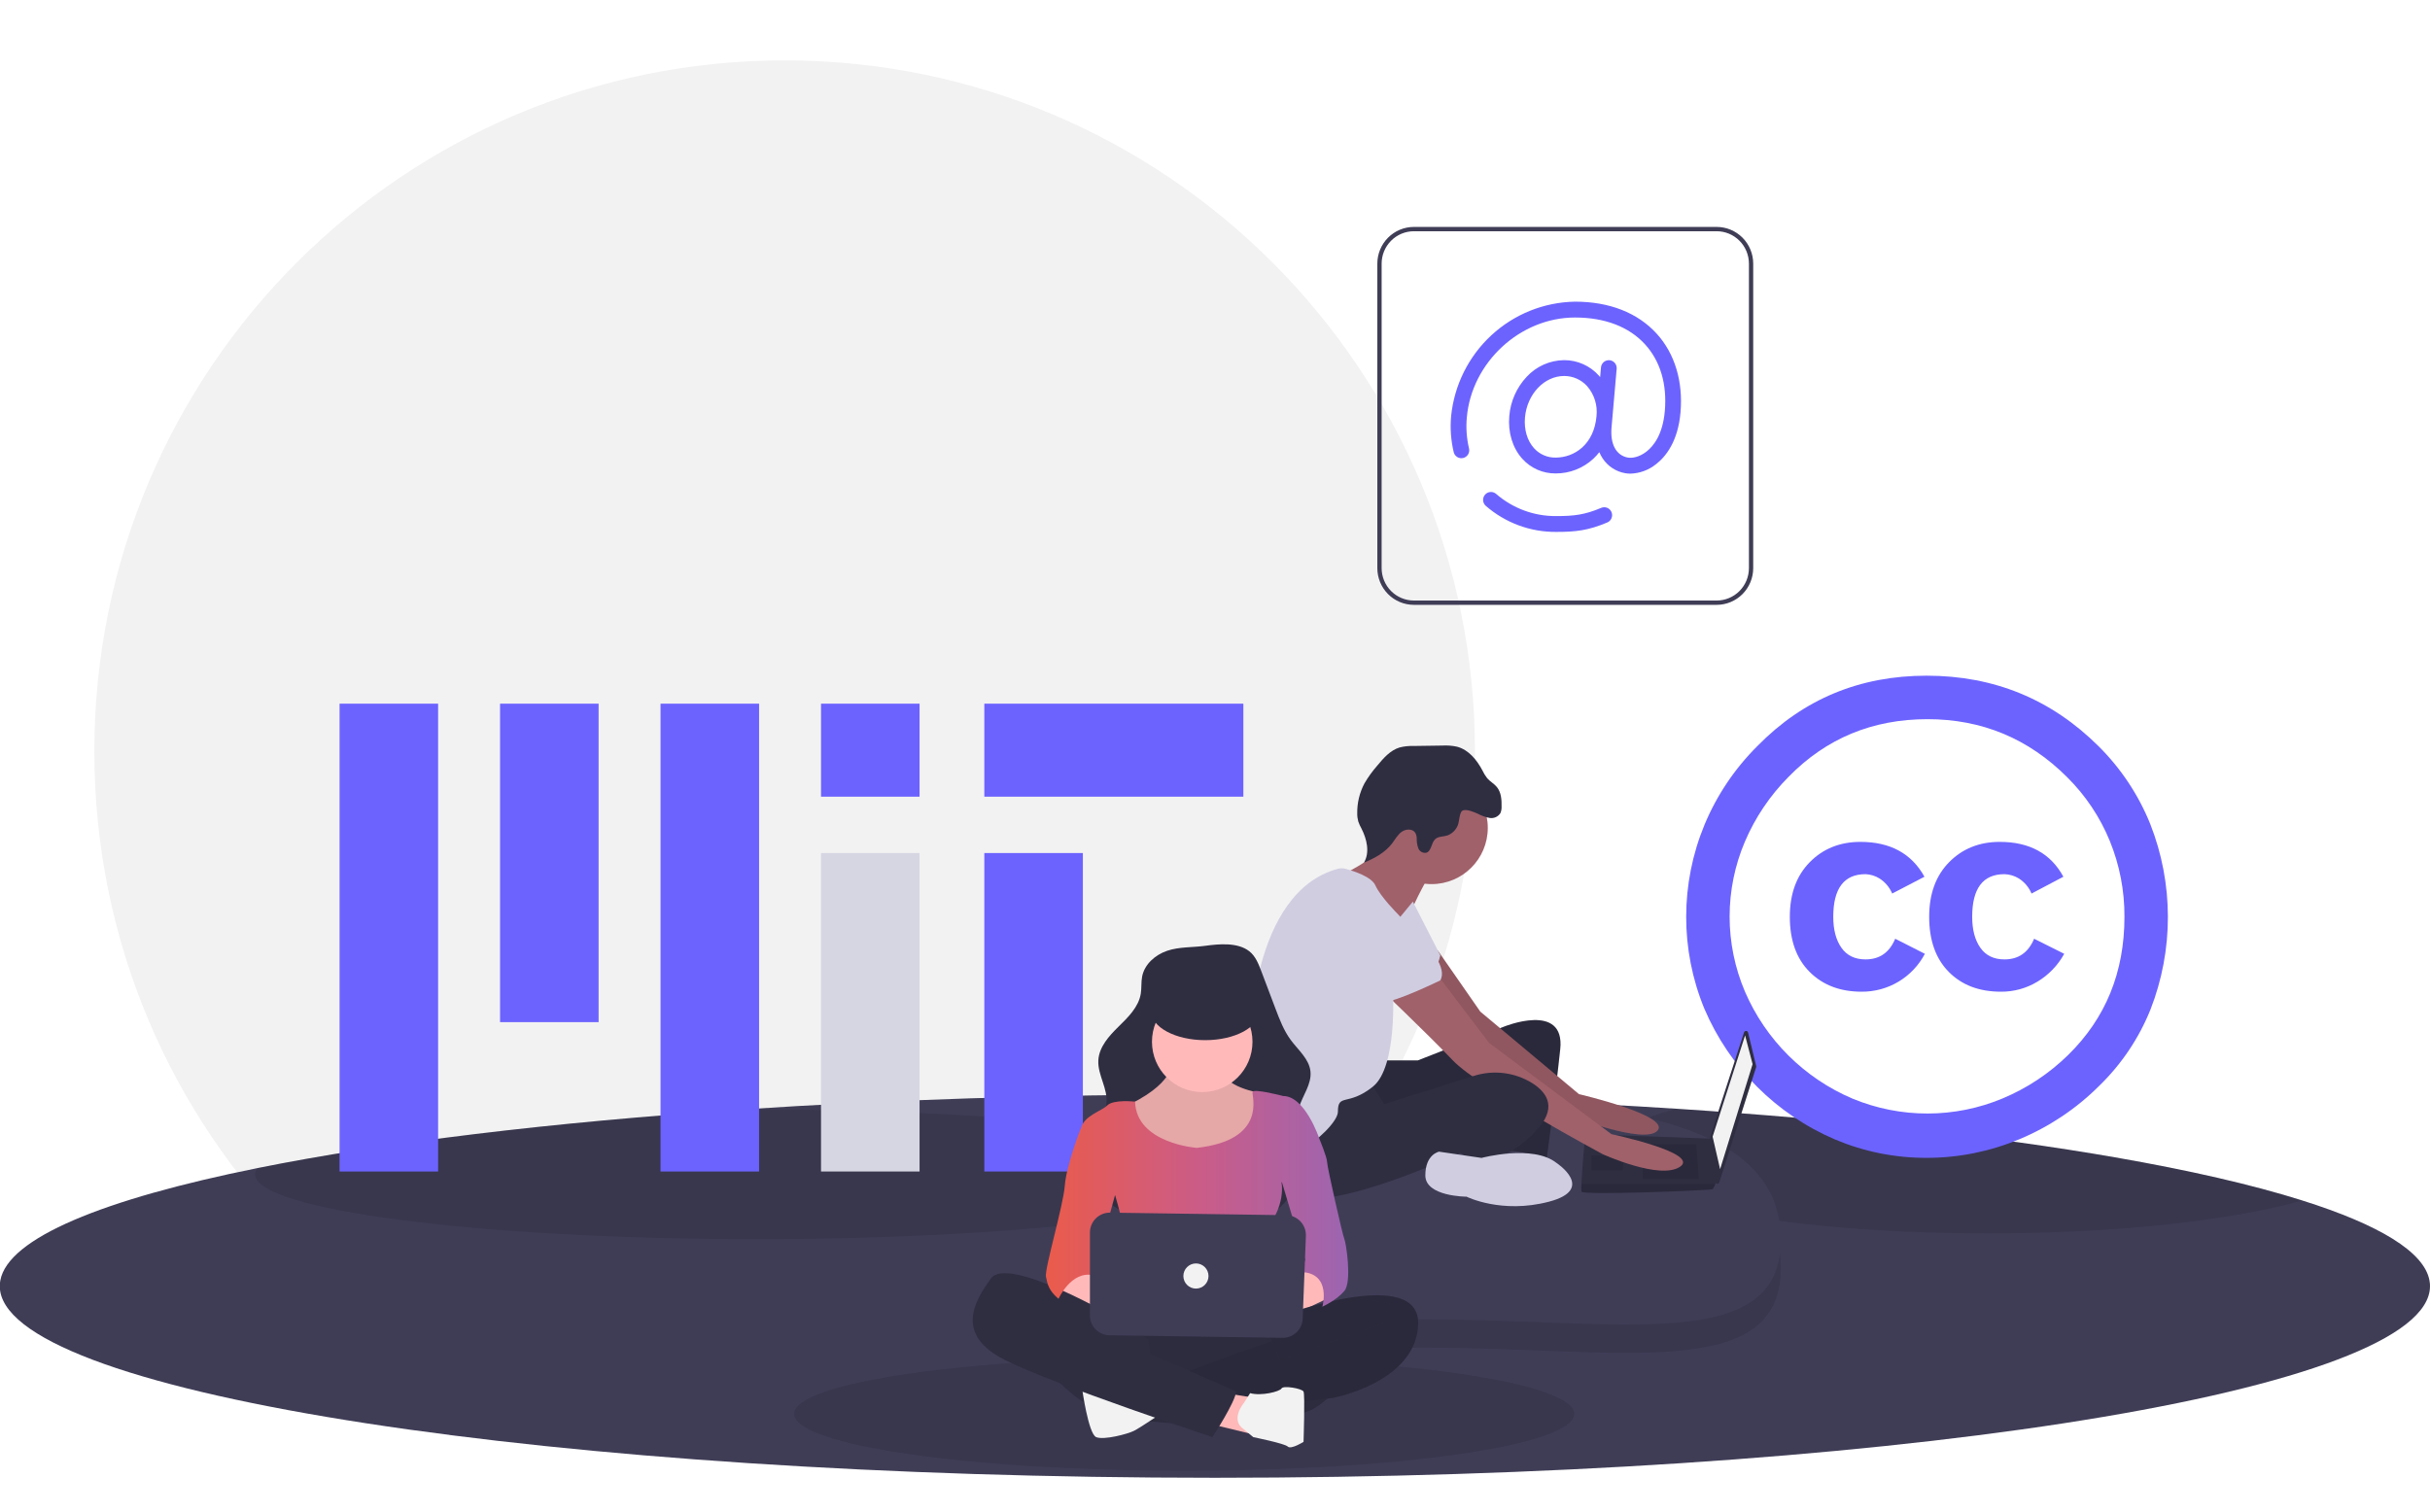
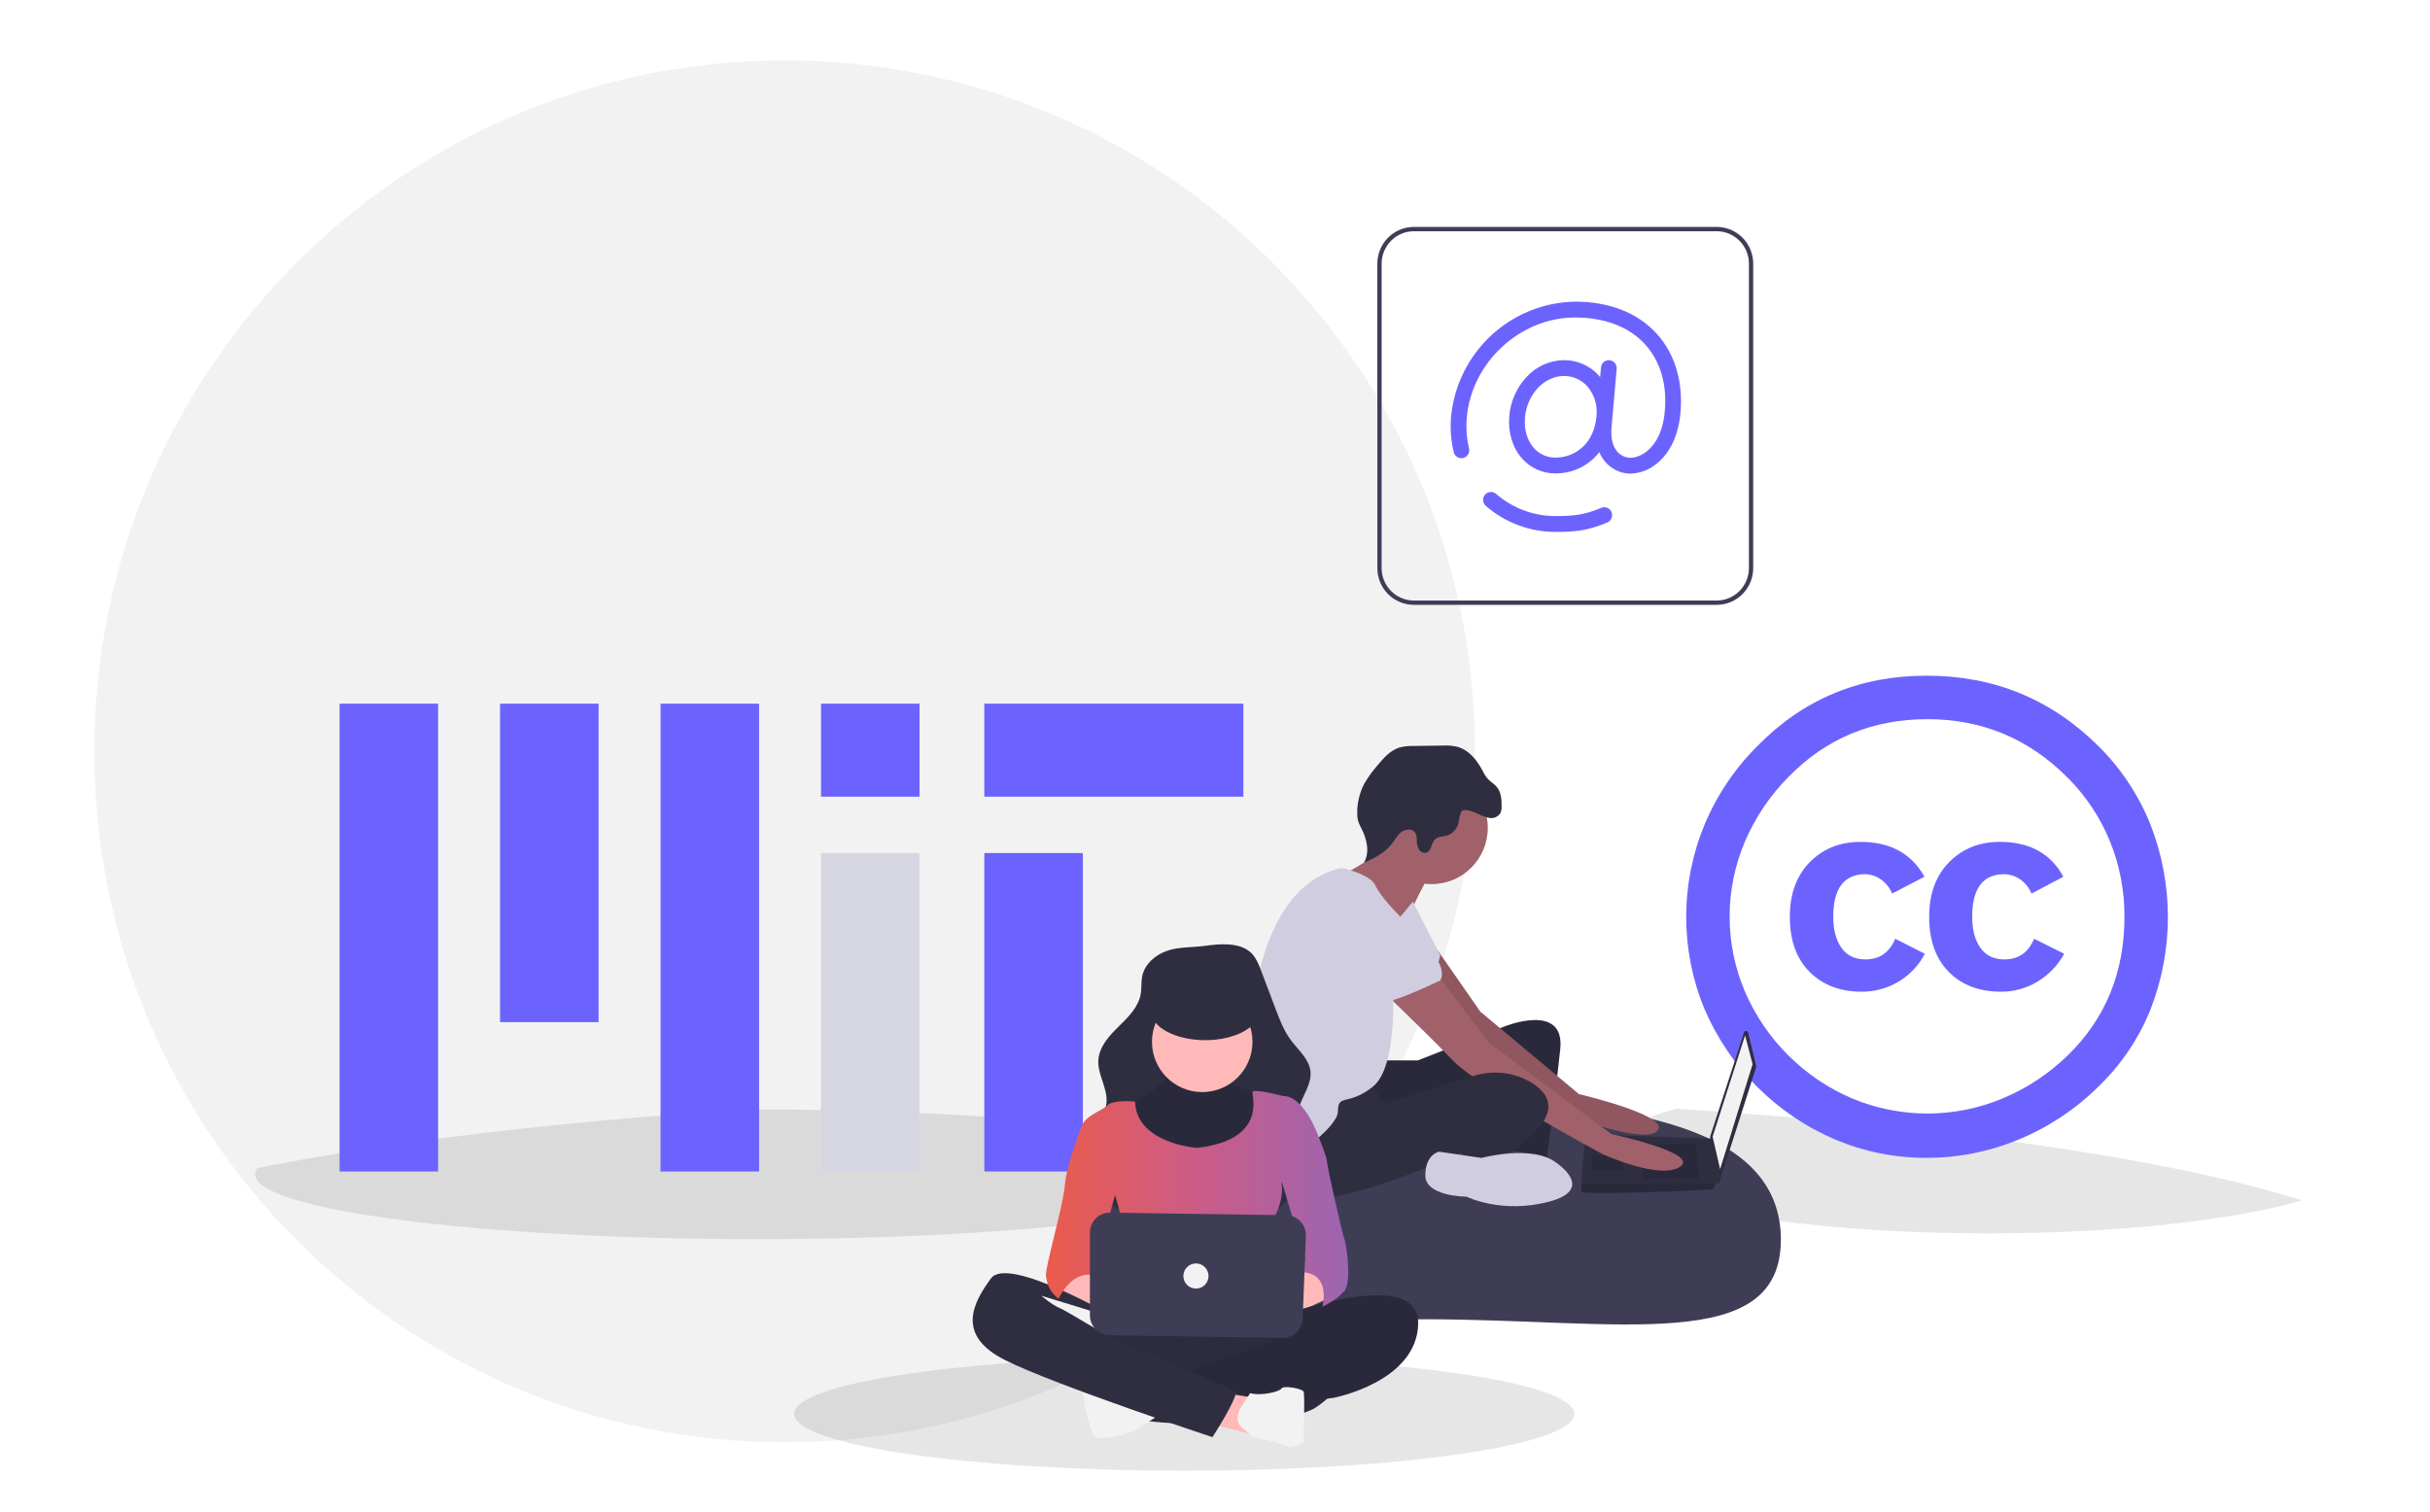
<svg xmlns="http://www.w3.org/2000/svg" width="368" height="229" viewBox="0 0 368 229" fill="none">
  <g clip-path="url(#clip0_1540_6156)">
    <path d="M118.827 218.487C176.563 218.487 223.367 171.625 223.367 113.818C223.367 56.011 176.563 9.148 118.827 9.148C61.091 9.148 14.287 56.011 14.287 113.818C14.287 171.625 61.091 218.487 118.827 218.487Z" fill="#F2F2F2" />
-     <path d="M367.999 194.826C367.999 195.08 367.979 195.334 367.939 195.586C365.382 211.271 284 223.86 183.983 223.86C83.966 223.86 2.584 211.271 0.028 195.586C-0.012 195.334 -0.033 195.08 -0.033 194.826C-0.033 194.754 -0.033 194.679 -0.026 194.607C-0.026 194.568 -0.022 194.532 -0.022 194.492C-0.02 194.478 -0.018 194.464 -0.019 194.449C-0.005 194.288 0.017 194.134 0.046 193.976C1.213 187.563 15.565 181.67 38.975 176.95C58.122 173.089 83.329 170.01 112.342 168.074C134.36 166.605 158.568 165.791 183.983 165.791C204.433 165.791 224.102 166.318 242.475 167.286H242.482C246.327 167.49 250.114 167.714 253.845 167.956C279.382 169.612 302.044 172.146 320.302 175.319C331.533 177.272 341.102 179.47 348.653 181.85H348.656C360.277 185.517 367.13 189.628 367.921 193.976C367.949 194.134 367.971 194.288 367.985 194.449C367.985 194.464 367.986 194.478 367.989 194.492C367.989 194.532 367.992 194.568 367.992 194.607C367.999 194.679 367.999 194.754 367.999 194.826Z" fill="#3F3D56" />
    <path opacity="0.1" d="M179.331 222.785C211.955 222.785 238.403 218.933 238.403 214.182C238.403 209.431 211.955 205.579 179.331 205.579C146.707 205.579 120.26 209.431 120.26 214.182C120.26 218.933 146.707 222.785 179.331 222.785Z" fill="black" />
    <path opacity="0.1" d="M348.654 181.85C346.588 182.441 344.261 182.99 341.708 183.491C331.197 185.563 316.855 186.836 301.064 186.836C283.421 186.836 267.608 185.248 256.893 182.735C248 180.649 242.615 177.935 242.615 174.957C242.615 172.34 246.782 169.917 253.846 167.956C279.383 169.612 302.045 172.146 320.303 175.319C331.534 177.272 341.103 179.47 348.654 181.85Z" fill="black" />
    <path opacity="0.1" d="M190.426 177.89C190.426 183.313 156.444 187.711 114.529 187.711C72.613 187.711 38.631 183.313 38.631 177.89C38.64 177.548 38.761 177.218 38.974 176.951C58.121 173.09 83.328 170.011 112.341 168.075C113.068 168.072 113.797 168.071 114.529 168.072C156.444 168.072 190.426 172.466 190.426 177.89Z" fill="black" />
    <path d="M139.26 129.221H124.336V177.463H139.26V129.221Z" fill="#D6D6E3" />
    <path d="M66.348 177.464H51.424V106.595H66.348V177.464ZM114.955 177.464H100.031V106.595H114.955V177.464ZM163.99 177.463H149.066V129.221H163.99V177.463ZM90.652 154.837H75.728V106.595H90.652V154.837ZM139.26 120.684H124.336V106.595H139.26V120.684ZM188.295 106.595V120.684H149.066V106.595H188.295Z" fill="#6C63FF" />
    <path d="M291.765 102.355C301.968 102.355 310.653 105.921 317.819 113.051C321.194 116.404 323.853 120.409 325.635 124.822C329.186 133.852 329.198 143.891 325.669 152.928C323.914 157.291 321.263 161.235 317.886 164.504C314.415 167.967 310.298 170.714 305.771 172.591C301.334 174.445 296.575 175.398 291.768 175.395C287.015 175.41 282.308 174.467 277.927 172.623C269.001 168.819 261.893 161.703 258.093 152.766C254.435 143.855 254.446 133.856 258.125 124.953C259.989 120.47 262.723 116.402 266.169 112.985C273.116 105.9 281.648 102.357 291.765 102.355ZM291.898 108.943C283.561 108.943 276.548 111.856 270.858 117.682C268.053 120.504 265.809 123.835 264.247 127.496C262.721 131.084 261.934 134.944 261.934 138.843C261.934 142.743 262.721 146.603 264.247 150.191C267.393 157.507 273.238 163.325 280.564 166.432C284.164 167.922 288.022 168.687 291.918 168.681C295.814 168.676 299.67 167.901 303.265 166.4C306.964 164.857 310.335 162.622 313.197 159.814C318.885 154.249 321.728 147.27 321.728 138.878C321.749 134.944 320.996 131.044 319.513 127.401C318.032 123.783 315.84 120.501 313.068 117.748C307.202 111.878 300.146 108.943 291.898 108.943ZM291.441 132.812L286.554 135.356C286.16 134.418 285.49 133.622 284.633 133.074C283.996 132.676 283.266 132.452 282.516 132.422C279.26 132.422 277.632 134.574 277.63 138.878C277.63 140.834 278.042 142.399 278.867 143.572C279.692 144.747 280.908 145.334 282.516 145.334C284.644 145.334 286.142 144.291 287.011 142.204L291.504 144.486C290.587 146.23 289.209 147.687 287.52 148.7C285.832 149.712 283.898 150.24 281.93 150.226C278.673 150.226 276.046 149.226 274.048 147.225C272.051 145.226 271.052 142.444 271.052 138.879C271.052 135.401 272.062 132.64 274.081 130.597C276.099 128.554 278.651 127.533 281.735 127.532C286.252 127.53 289.487 129.29 291.441 132.812ZM312.479 132.812L307.658 135.356C307.264 134.418 306.594 133.622 305.737 133.074C305.078 132.67 304.326 132.445 303.555 132.422C300.298 132.422 298.67 134.574 298.668 138.878C298.668 140.834 299.081 142.399 299.906 143.572C300.73 144.747 301.947 145.334 303.555 145.334C305.681 145.334 307.178 144.291 308.047 142.204L312.606 144.486C311.655 146.221 310.263 147.672 308.57 148.693C306.902 149.708 304.986 150.239 303.034 150.226C299.733 150.226 297.096 149.226 295.122 147.225C293.144 145.226 292.155 142.444 292.156 138.879C292.156 135.401 293.166 132.64 295.186 130.597C297.204 128.554 299.754 127.533 302.838 127.532C307.354 127.53 310.568 129.29 312.479 132.812Z" fill="#6C63FF" />
-     <path opacity="0.1" d="M269.695 192.079C269.695 209.549 245.374 204.146 215.596 204.146C185.817 204.146 161.857 209.549 161.857 192.079C161.857 174.609 186.175 170.81 215.954 170.81C245.732 170.81 269.695 174.609 269.695 192.079Z" fill="black" />
    <path d="M269.695 187.778C269.695 205.249 245.374 199.845 215.596 199.845C185.817 199.845 161.857 205.249 161.857 187.778C161.857 170.308 186.175 166.509 215.954 166.509C245.732 166.509 269.695 170.308 269.695 187.778Z" fill="#3F3D56" />
    <path d="M264.729 156.415L265.958 161.492C265.972 161.549 265.97 161.608 265.952 161.664L260.376 179.111C260.354 179.18 260.309 179.239 260.248 179.279C260.188 179.319 260.115 179.337 260.043 179.33C259.971 179.322 259.904 179.291 259.852 179.24C259.801 179.189 259.768 179.122 259.76 179.05L258.988 172.253C258.983 172.208 258.988 172.162 259.002 172.119L264.12 156.392C264.142 156.326 264.184 156.269 264.24 156.23C264.297 156.19 264.365 156.17 264.434 156.173C264.502 156.176 264.569 156.201 264.622 156.245C264.675 156.288 264.713 156.348 264.729 156.415Z" fill="#2F2E41" />
    <path d="M264.277 156.845L265.413 161.201L260.494 177.109L259.359 172.185L264.277 156.845Z" fill="#F2F2F2" />
    <path d="M239.498 180.518C239.687 181.086 259.171 180.328 259.36 180.139C259.525 179.902 259.664 179.648 259.776 179.381C259.954 179.003 260.116 178.624 260.116 178.624L259.36 172.491L240.066 171.806C240.066 171.806 239.583 177.003 239.485 179.381C239.452 179.76 239.456 180.14 239.498 180.518Z" fill="#2F2E41" />
    <path opacity="0.1" d="M256.902 173.321L257.28 178.624H248.768V173.321H256.902Z" fill="black" />
    <path opacity="0.1" d="M245.93 175.027L245.981 175.017L245.741 177.299H241.012V175.027H245.93Z" fill="black" />
    <path opacity="0.1" d="M239.498 180.518C239.687 181.086 259.171 180.329 259.36 180.139C259.525 179.902 259.664 179.648 259.776 179.382H239.485C239.452 179.76 239.456 180.141 239.498 180.518Z" fill="black" />
    <path d="M209.422 160.632H214.719L227.77 155.519C227.77 155.519 237.039 151.731 236.282 158.928C235.526 166.124 234.202 175.783 234.202 175.783C234.202 175.783 230.04 173.889 227.77 174.458C225.5 175.026 227.014 162.905 227.014 162.905C227.014 162.905 208.476 171.806 206.774 170.67C205.072 169.533 204.693 161.579 204.693 161.579L209.422 160.632Z" fill="#2F2E41" />
    <path opacity="0.1" d="M209.422 160.632H214.719L227.77 155.519C227.77 155.519 237.039 151.731 236.282 158.928C235.526 166.124 234.202 175.783 234.202 175.783C234.202 175.783 230.04 173.889 227.77 174.458C225.5 175.026 227.014 162.905 227.014 162.905C227.014 162.905 208.476 171.806 206.774 170.67C205.072 169.533 204.693 161.579 204.693 161.579L209.422 160.632Z" fill="black" />
    <path d="M217.766 144.025L224.176 153.246L239.119 165.746C239.119 165.746 252.927 168.965 251.036 171.238C249.144 173.511 237.606 168.965 237.606 168.965C237.606 168.965 220.393 156.466 219.825 155.519C219.258 154.572 213.016 145.67 213.016 145.67L217.766 144.025Z" fill="#A0616A" />
    <path opacity="0.1" d="M217.766 144.025L224.176 153.246L239.119 165.746C239.119 165.746 252.927 168.965 251.036 171.238C249.144 173.511 237.606 168.965 237.606 168.965C237.606 168.965 220.393 156.466 219.825 155.519C219.258 154.572 213.016 145.67 213.016 145.67L217.766 144.025Z" fill="black" />
    <path d="M216.799 133.928C221.5 133.928 225.311 130.112 225.311 125.405C225.311 120.698 221.5 116.883 216.799 116.883C212.098 116.883 208.287 120.698 208.287 125.405C208.287 130.112 212.098 133.928 216.799 133.928Z" fill="#A0616A" />
    <path d="M216.233 132.981C216.233 132.981 213.395 137.905 212.828 140.556C212.26 143.208 204.316 135.253 204.316 135.253L203.275 132.507C203.275 132.507 210.747 129.003 210.18 126.163C209.612 123.322 216.233 132.981 216.233 132.981Z" fill="#A0616A" />
    <path d="M213.963 136.579L218.124 144.723C218.124 144.723 217.178 148.7 215.665 149.079C214.152 149.458 207.721 144.155 207.721 144.155L213.963 136.579Z" fill="#D0CDE1" />
    <path d="M217.745 147.754L225.501 157.981L244.038 171.806C244.038 171.806 257.468 174.647 254.442 176.731C251.415 178.814 242.714 174.837 242.714 174.837C242.714 174.837 223.988 164.799 220.015 160.632C216.043 156.466 208.666 149.458 208.666 149.458L217.745 147.754Z" fill="#A0616A" />
    <path d="M207.343 163.663L209.613 167.262L223.159 162.994C224.627 162.52 226.18 162.369 227.711 162.554C229.242 162.739 230.715 163.255 232.028 164.066C234.392 165.557 235.905 167.925 232.5 171.428C225.691 178.436 221.151 174.648 221.151 174.648C221.151 174.648 198.263 185.443 194.48 180.14C190.697 174.837 190.508 172.186 190.508 172.186C190.508 172.186 205.073 163.095 207.343 163.663Z" fill="#2F2E41" />
    <path d="M235.715 176.163C235.715 176.163 241.768 180.141 234.58 182.035C227.392 183.928 222.096 181.277 222.096 181.277C222.096 181.277 215.854 181.277 215.854 178.057C215.854 174.838 217.934 174.459 217.934 174.459L224.366 175.406C224.366 175.406 232.121 173.323 235.715 176.163Z" fill="#D0CDE1" />
    <path d="M223.782 123.262C224.342 123.563 224.943 123.779 225.566 123.902C225.879 123.958 226.202 123.921 226.494 123.796C226.787 123.67 227.036 123.462 227.211 123.196C227.35 122.881 227.414 122.538 227.398 122.194C227.421 121.154 227.346 120.03 226.688 119.225C226.269 118.713 225.657 118.39 225.223 117.89C224.932 117.516 224.684 117.11 224.483 116.679C223.64 115.094 222.392 113.569 220.656 113.112C219.923 112.954 219.171 112.897 218.422 112.941L214.052 113.003C213.344 112.98 212.637 113.056 211.95 113.23C210.544 113.655 209.519 114.84 208.581 115.972C207.853 116.798 207.206 117.692 206.649 118.642C205.894 120.052 205.513 121.632 205.54 123.232C205.535 123.642 205.588 124.051 205.698 124.446C205.826 124.809 205.986 125.159 206.174 125.495C206.994 127.106 207.48 129.119 206.558 130.674C208.161 130.018 209.747 129.158 210.805 127.785C211.278 127.171 211.649 126.452 212.279 126.001C212.91 125.55 213.937 125.511 214.342 126.173C214.481 126.441 214.552 126.738 214.55 127.04C214.537 127.538 214.619 128.034 214.789 128.503C214.881 128.734 215.048 128.928 215.265 129.052C215.481 129.175 215.733 129.221 215.979 129.182C216.802 128.95 216.723 127.684 217.358 127.109C217.839 126.673 218.583 126.756 219.201 126.558C219.556 126.423 219.879 126.216 220.149 125.949C220.42 125.683 220.632 125.363 220.772 125.009C221.006 124.483 221.003 123.106 221.446 122.821C222.002 122.464 223.267 123.032 223.782 123.262Z" fill="#2F2E41" />
    <path d="M202.599 131.61C202.982 131.508 203.385 131.509 203.768 131.613C204.982 131.94 207.704 132.804 208.287 134.118C209.044 135.823 211.692 138.474 211.692 138.474C211.692 138.474 215.286 142.073 214.53 144.535C213.773 146.997 210.936 149.838 210.936 149.838C210.936 149.838 211.692 161.58 207.909 164.61C204.126 167.64 202.613 165.557 202.613 168.398C202.613 171.239 190.885 180.14 188.615 174.648C188.615 174.648 189.75 164.421 189.372 160.822C188.999 157.276 189.545 135.149 202.599 131.61Z" fill="#D0CDE1" />
    <path d="M208.664 136.39C208.664 136.39 220.203 144.913 218.122 148.511C218.122 148.511 211.123 151.92 209.61 151.731C208.097 151.541 202.233 144.913 200.72 144.344C199.206 143.776 198.45 133.549 208.664 136.39Z" fill="#D0CDE1" />
    <path d="M176.756 144.027C174.961 144.634 173.335 146.053 172.968 147.914C172.798 148.776 172.902 149.673 172.759 150.54C172.426 152.551 170.849 154.088 169.395 155.515C167.94 156.941 166.438 158.599 166.332 160.636C166.216 162.865 167.831 164.954 167.551 167.169C167.227 169.742 164.512 171.41 163.841 173.915C163.393 175.588 163.942 177.39 164.845 178.867C166.567 181.682 169.509 183.592 172.643 184.617C175.777 185.641 179.114 185.857 182.41 185.891C186.424 185.933 190.781 185.588 193.797 182.936C195.52 181.408 196.601 179.284 196.825 176.99C197.112 173.918 195.831 170.744 196.715 167.788C197.271 165.927 198.665 164.228 198.457 162.298C198.253 160.41 196.607 159.072 195.477 157.547C194.422 156.123 193.782 154.441 193.155 152.784L191.009 147.112C190.587 145.997 190.124 144.824 189.183 144.092C187.423 142.722 184.593 142.991 182.535 143.274C180.625 143.536 178.592 143.406 176.756 144.027Z" fill="#2F2E41" />
-     <path d="M177.429 160.55C177.429 160.55 178.38 163.646 171.244 167.218C164.109 170.791 171.958 174.601 171.958 174.601L180.283 176.506C180.283 176.506 188.845 175.315 189.797 173.886C190.748 172.458 192.413 167.695 191.937 166.98C191.581 166.472 191.184 165.994 190.748 165.551C190.748 165.551 185.04 164.599 185.278 161.979C185.515 159.36 177.429 160.55 177.429 160.55Z" fill="#FFB9B9" />
    <path opacity="0.1" d="M177.429 160.55C177.429 160.55 178.38 163.646 171.244 167.218C164.109 170.791 171.958 174.601 171.958 174.601L180.283 176.506C180.283 176.506 188.845 175.315 189.797 173.886C190.748 172.458 192.413 167.695 191.937 166.98C191.581 166.472 191.184 165.994 190.748 165.551C190.748 165.551 185.04 164.599 185.278 161.979C185.515 159.36 177.429 160.55 177.429 160.55Z" fill="black" />
    <path d="M182.066 165.433C186.27 165.433 189.677 162.021 189.677 157.812C189.677 153.603 186.27 150.191 182.066 150.191C177.863 150.191 174.455 153.603 174.455 157.812C174.455 162.021 177.863 165.433 182.066 165.433Z" fill="#FFB9B9" />
    <path d="M159.828 194.842C159.828 194.842 161.969 198.176 167.439 198.891C172.91 199.605 173.861 197.7 173.386 197.224C172.91 196.747 167.201 194.604 167.201 194.604L163.872 191.984L159.828 194.842Z" fill="#FFB9B9" />
    <path d="M198.835 191.984L192.651 195.557C192.651 195.557 184.564 195.08 187.656 197.462C190.748 199.843 196.456 198.891 196.456 198.891L201.927 196.271L198.835 191.984Z" fill="#FFB9B9" />
    <path d="M167.912 198.178C167.912 198.178 162.203 212.228 169.101 214.372C175.999 216.515 195.027 216.039 199.308 213.181C203.589 210.323 204.778 206.513 204.065 205.322C203.351 204.131 198.594 200.797 195.264 200.559C191.934 200.321 167.912 198.178 167.912 198.178Z" fill="#2F2E41" />
    <path opacity="0.05" d="M167.912 198.178C167.912 198.178 162.203 212.228 169.101 214.372C175.999 216.515 195.027 216.039 199.308 213.181C203.589 210.323 204.778 206.513 204.065 205.322C203.351 204.131 198.594 200.797 195.264 200.559C191.934 200.321 167.912 198.178 167.912 198.178Z" fill="black" />
    <path d="M194.859 199.05C194.859 199.05 215.008 191.747 214.77 200.559C214.532 209.37 201.926 211.751 201.926 211.751L198.12 212.228L177.19 212.942C177.19 212.942 177.903 209.132 176.238 208.655C176.238 208.655 181.709 207.227 181.947 206.988C182.185 206.75 195.742 201.987 196.693 201.749C197.645 201.511 200.499 199.606 202.64 199.844C202.64 199.844 205.018 197.939 207.634 198.415L200.261 198.891L194.859 199.05Z" fill="#2F2E41" />
    <path opacity="0.1" d="M194.859 199.05C194.859 199.05 215.008 191.747 214.77 200.559C214.532 209.37 201.926 211.751 201.926 211.751L198.12 212.228L177.19 212.942C177.19 212.942 177.903 209.132 176.238 208.655C176.238 208.655 181.709 207.227 181.947 206.988C182.185 206.75 195.742 201.987 196.693 201.749C197.645 201.511 200.499 199.606 202.64 199.844C202.64 199.844 205.018 197.939 207.634 198.415L200.261 198.891L194.859 199.05Z" fill="black" />
    <path d="M191.299 200.233L193.839 206.036L209.299 200.558L210.489 197.463L206.445 196.748L198.316 198.177L194.79 199.13L191.299 200.233Z" fill="#2F2E41" />
    <path opacity="0.1" d="M191.299 200.233L193.839 206.036L209.299 200.558L210.489 197.463L206.445 196.748L198.316 198.177L194.79 199.13L191.299 200.233Z" fill="black" />
-     <path d="M158.402 207.227C158.402 207.227 162.922 212.943 168.154 214.372C173.387 215.801 176.241 213.896 176.241 213.896L174.576 207.227L173.863 202.941L170.771 200.798L164.587 197.94L157.213 195.558C157.213 195.558 154.121 195.082 154.121 195.558C154.121 196.035 156.975 203.179 156.975 203.179L158.402 207.227Z" fill="#2F2E41" />
    <path d="M163.871 210.322C163.871 210.322 164.823 217.228 166.012 217.704C167.201 218.18 170.769 217.228 171.72 216.751C172.672 216.275 175.905 214.078 175.905 214.078C175.905 214.078 164.585 209.845 163.871 210.322Z" fill="#F2F2F2" />
    <path d="M185.514 211.037L190.033 211.751L189.557 217.229L183.254 215.696L185.514 211.037Z" fill="#FFB9B9" />
    <path d="M188.347 212.562C188.347 212.562 186.229 215.086 188.369 216.515L189.797 217.706C189.797 217.706 194.554 218.658 195.029 219.135C195.505 219.611 197.408 218.42 197.408 218.42C197.408 218.42 197.646 211.276 197.408 210.8C197.17 210.323 194.316 209.847 194.078 210.323C193.84 210.8 190.986 211.514 189.321 211.038L188.347 212.562Z" fill="#F2F2F2" />
    <path d="M169.342 199.844C169.342 199.844 152.693 190.08 150.076 193.652C147.46 197.224 144.606 202.225 152.217 206.036C159.828 209.846 183.613 217.705 183.613 217.705C183.613 217.705 187.181 212.227 187.181 210.799C187.181 210.799 174.575 205.083 172.434 204.607C170.294 204.13 161.731 198.653 160.542 198.177C159.352 197.701 157.687 196.272 157.687 196.272L169.342 199.844Z" fill="#2F2E41" />
    <path d="M189.679 165.432C189.798 164.836 194.318 166.026 194.318 166.026C197.647 166.027 199.788 172.457 199.788 172.457L199.785 172.459C199.812 172.523 200.975 175.324 200.975 176.03C200.976 176.748 203.353 187.223 203.591 187.699C203.829 188.177 204.78 194.128 203.591 195.558C202.406 196.982 200.275 197.933 200.261 197.939C200.261 197.939 201.688 192.939 197.169 192.7L197.645 190.795L194.13 179.064L194.079 179.125C194.555 182.459 192.414 185.316 192.414 185.316C192.414 185.316 193.366 197.224 192.89 198.177C192.412 199.129 184.804 199.129 182.901 198.177C181.005 197.228 169.189 198.17 169.106 198.177C169.106 198.177 169.343 193.89 170.533 192.223C171.717 190.561 168.888 181.099 168.867 181.03C168.867 181.03 168.866 181.028 168.864 181.024L165.536 193.177C162.207 192.462 160.304 196.749 160.304 196.749C158.877 195.558 158.639 194.605 158.401 193.414C158.164 192.221 161.017 182.698 161.255 179.603C161.492 176.523 163.611 171.087 163.633 171.029L163.688 170.987C164.096 169.013 166.799 168.336 167.678 167.456C168.629 166.503 171.896 166.882 171.896 166.882C172.07 173.214 181.236 173.886 181.236 173.886C191.937 172.695 189.561 166.029 189.679 165.432Z" fill="url(#paint0_linear_1540_6156)" />
    <path d="M165.059 186.709V199.253C165.059 200.045 165.37 200.806 165.925 201.37C166.48 201.934 167.235 202.257 168.026 202.269L194.227 202.657C195.013 202.669 195.773 202.372 196.344 201.83C196.915 201.289 197.251 200.545 197.281 199.758L197.763 187.212C197.779 186.81 197.714 186.41 197.572 186.033C197.431 185.657 197.215 185.313 196.939 185.021C196.663 184.729 196.331 184.496 195.963 184.334C195.595 184.173 195.199 184.087 194.797 184.081L168.114 183.694C167.715 183.688 167.319 183.762 166.948 183.911C166.578 184.059 166.241 184.281 165.956 184.561C165.672 184.842 165.446 185.176 165.292 185.545C165.138 185.914 165.059 186.309 165.059 186.709Z" fill="#3F3D56" />
    <path d="M182.511 157.567C187.036 157.567 190.704 155.59 190.704 153.15C190.704 150.711 187.036 148.733 182.511 148.733C177.986 148.733 174.318 150.711 174.318 153.15C174.318 155.59 177.986 157.567 182.511 157.567Z" fill="#2F2E41" />
    <path d="M181.114 195.2C182.165 195.2 183.017 194.347 183.017 193.295C183.017 192.243 182.165 191.39 181.114 191.39C180.063 191.39 179.211 192.243 179.211 193.295C179.211 194.347 180.063 195.2 181.114 195.2Z" fill="#F2F2F2" />
    <g clip-path="url(#clip1_1540_6156)">
      <path d="M259.978 91.624H214.114C212.648 91.623 211.242 91.036 210.205 89.994C209.169 88.951 208.586 87.538 208.584 86.063V39.936C208.586 38.462 209.169 37.048 210.205 36.006C211.242 34.963 212.648 34.377 214.114 34.375H259.978C261.445 34.377 262.85 34.963 263.887 36.006C264.923 37.048 265.507 38.462 265.508 39.936V86.063C265.507 87.538 264.923 88.951 263.887 89.994C262.85 91.036 261.445 91.623 259.978 91.624ZM214.114 35.029C212.82 35.031 211.58 35.548 210.665 36.468C209.751 37.388 209.236 38.635 209.235 39.936V86.063C209.236 87.364 209.751 88.611 210.665 89.531C211.58 90.451 212.82 90.969 214.114 90.97H259.978C261.272 90.969 262.512 90.451 263.427 89.531C264.342 88.611 264.856 87.364 264.858 86.063V39.936C264.856 38.635 264.342 37.388 263.427 36.468C262.512 35.548 261.272 35.031 259.978 35.029H214.114Z" fill="#3F3D56" />
      <path d="M225.717 74.527C225.873 74.517 226.03 74.539 226.178 74.59C226.326 74.641 226.464 74.721 226.581 74.825C229.106 77.016 232.338 78.208 235.673 78.177C238.347 78.177 239.965 77.997 242.485 76.933C242.629 76.872 242.784 76.84 242.941 76.839C243.097 76.838 243.253 76.868 243.398 76.928C243.543 76.987 243.674 77.075 243.786 77.186C243.897 77.296 243.986 77.428 244.046 77.573C244.107 77.719 244.139 77.875 244.14 78.032C244.141 78.19 244.11 78.346 244.051 78.492C243.992 78.638 243.904 78.77 243.794 78.882C243.684 78.994 243.553 79.084 243.409 79.144C240.528 80.362 238.619 80.576 235.673 80.576C231.759 80.608 227.966 79.203 225.006 76.627C224.888 76.523 224.792 76.396 224.723 76.255C224.654 76.114 224.612 75.96 224.602 75.803C224.592 75.645 224.613 75.487 224.663 75.338C224.714 75.189 224.793 75.051 224.897 74.933C225 74.814 225.126 74.718 225.267 74.648C225.408 74.579 225.561 74.537 225.717 74.527ZM238.517 45.697C243.723 45.697 248.001 47.374 250.889 50.546C253.626 53.551 254.907 57.789 254.496 62.478C254.11 66.894 252.259 69.185 250.774 70.329C249.673 71.209 248.318 71.708 246.912 71.749C246.647 71.75 246.38 71.727 246.119 71.681C245.43 71.561 244.773 71.302 244.187 70.919C243.601 70.536 243.099 70.037 242.711 69.452C242.514 69.157 242.344 68.837 242.201 68.497C241.933 68.842 241.641 69.167 241.323 69.467C239.763 70.927 237.706 71.732 235.576 71.718C234.633 71.726 233.699 71.535 232.835 71.157C231.971 70.779 231.196 70.222 230.56 69.522C229.074 67.891 228.347 65.525 228.566 63.031C228.747 60.808 229.673 58.713 231.192 57.088C231.917 56.299 232.795 55.668 233.771 55.232C234.747 54.797 235.801 54.567 236.869 54.556C237.858 54.551 238.837 54.757 239.743 55.158C240.648 55.559 241.458 56.148 242.122 56.885C242.192 56.964 242.258 57.046 242.325 57.128L242.454 55.654C242.483 55.338 242.635 55.046 242.877 54.842C243.12 54.638 243.433 54.538 243.747 54.566C244.062 54.594 244.353 54.747 244.556 54.99C244.759 55.233 244.857 55.548 244.83 55.864L244.053 64.745C243.83 67.291 244.758 69.001 246.536 69.318C247.146 69.427 248.241 69.258 249.323 68.425C250.427 67.574 251.809 65.814 252.12 62.268C252.476 58.199 251.443 54.706 249.13 52.166C246.706 49.504 243.036 48.097 238.517 48.097C230.211 48.097 222.862 54.891 222.135 63.241C221.993 64.812 222.105 66.396 222.468 67.931C222.542 68.24 222.491 68.567 222.326 68.838C222.16 69.109 221.895 69.303 221.587 69.378C221.28 69.452 220.956 69.4 220.686 69.234C220.416 69.068 220.223 68.802 220.149 68.492C219.726 66.705 219.593 64.861 219.758 63.031C220.233 58.334 222.406 53.975 225.863 50.78C229.32 47.586 233.823 45.777 238.517 45.697ZM236.869 56.955C233.854 56.955 231.25 59.717 230.942 63.242C230.782 65.067 231.284 66.766 232.319 67.902C232.73 68.358 233.234 68.72 233.795 68.964C234.357 69.208 234.964 69.329 235.576 69.318C238.388 69.318 241.396 67.374 241.777 63.031C241.865 62.219 241.785 61.398 241.541 60.619C241.298 59.84 240.897 59.12 240.364 58.505C239.922 58.014 239.382 57.623 238.78 57.355C238.178 57.089 237.526 56.952 236.869 56.955Z" fill="#6C63FF" />
    </g>
  </g>
  <defs>
    <linearGradient id="paint0_linear_1540_6156" x1="158.387" y1="182.079" x2="204.176" y2="182.079" gradientUnits="userSpaceOnUse">
      <stop stop-color="#EA5B4B" />
      <stop offset="0.505" stop-color="#CB5C87" />
      <stop offset="1" stop-color="#9C65B1" />
    </linearGradient>
    <clipPath id="clip0_1540_6156">
      <rect width="368" height="224" fill="white" transform="translate(0 5)" />
    </clipPath>
    <clipPath id="clip1_1540_6156">
      <rect width="57.249" height="57.249" fill="white" transform="translate(208.52 34.375)" />
    </clipPath>
  </defs>
</svg>